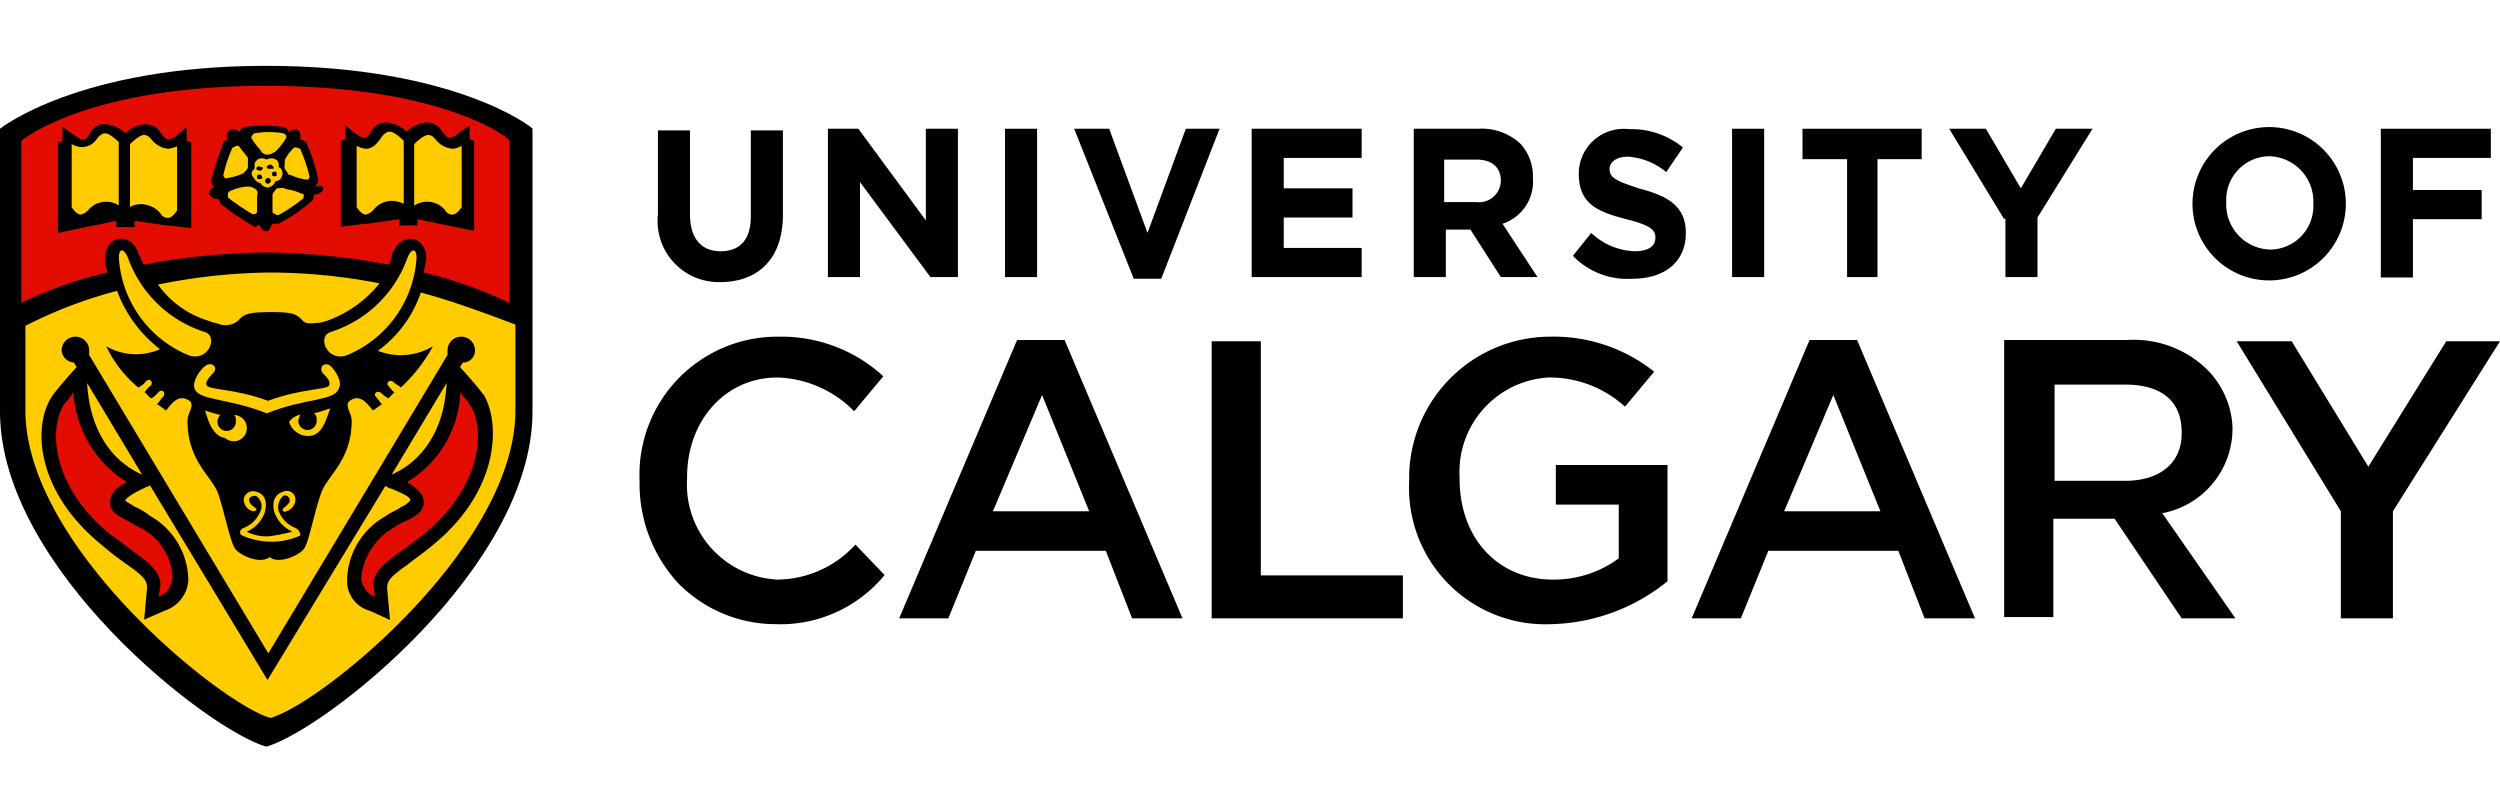
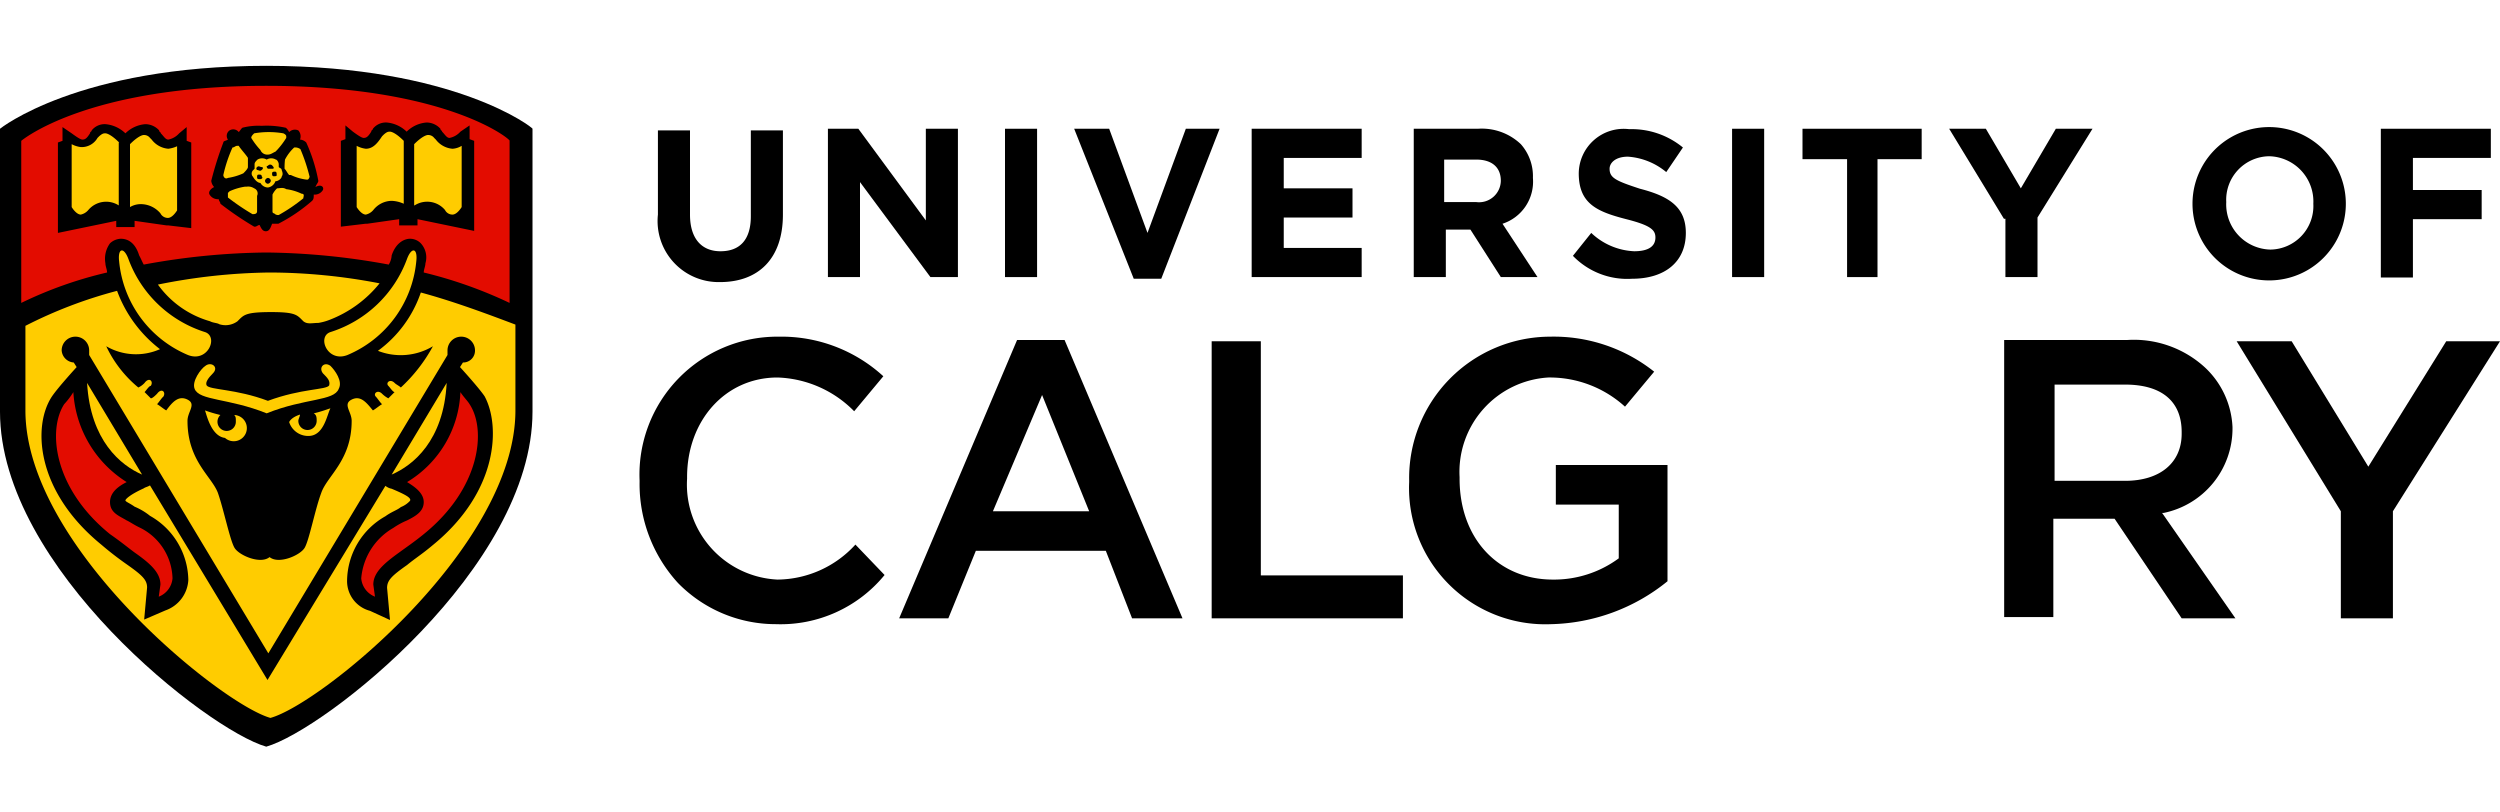
<svg xmlns="http://www.w3.org/2000/svg" width="120" height="39" viewBox="0 0 120 39">
  <defs>
    <clipPath id="clip-University_of_Calgary">
      <rect width="120" height="39" />
    </clipPath>
  </defs>
  <g id="University_of_Calgary" data-name="University of Calgary" clip-path="url(#clip-University_of_Calgary)">
    <g id="University_of_Calgary_Logo" transform="translate(-21 -236.14)">
      <path id="Path_805" data-name="Path 805" d="M33.78,239.3c-9.04,0-12.78,3.02-12.78,3.02V255.9c0,7.5,9.98,15.28,12.78,16.08,2.8-.8,12.78-8.6,12.78-16.08V242.32C46.64,242.32,42.88,239.3,33.78,239.3Z" transform="translate(0 0)" />
      <g id="Group_608" data-name="Group 608" transform="translate(22.22 242.46)">
        <path id="Path_806" data-name="Path 806" d="M85.3,346.6" transform="translate(-73.66 -328.3)" fill="#fc0" />
        <g id="Group_595" data-name="Group 595" transform="translate(8.093 11.161)">
          <g id="Group_594" data-name="Group 594" transform="translate(0.527 2.119)">
            <path id="Path_807" data-name="Path 807" d="M71.6,322.22c.08.08.08.14.08.3a.441.441,0,1,1-.74-.3,6.692,6.692,0,0,1-.74-.22c.08.22.3,1.24.96,1.32a.63.63,0,1,0,.44-1.1Z" transform="translate(-70.2 -321.9)" fill="#fc0" />
            <path id="Path_808" data-name="Path 808" d="M91.58,321.74c.14.08.14.22.14.36a.44.44,0,1,1-.88,0c0-.08.08-.22.08-.3-.44.14-.52.36-.52.36a.957.957,0,0,0,1.02.66c.66-.08.8-1.02.96-1.32C92.3,321.52,91.94,321.66,91.58,321.74Z" transform="translate(-86.36 -321.5)" fill="#fc0" />
          </g>
          <path id="Path_809" data-name="Path 809" d="M74.112,310.985c-.3-.22-.58.08-.36.36.22.22.36.36.3.58-.14.22-1.32.14-2.94.74-1.54-.58-2.8-.52-2.94-.74-.08-.14.08-.36.3-.58.3-.3-.08-.58-.36-.36-.22.14-.66.74-.52,1.1.22.58,1.62.44,3.46,1.18h0c1.84-.74,3.24-.58,3.46-1.18C74.712,311.725,74.332,311.2,74.112,310.985Z" transform="translate(-67.565 -310.906)" fill="#fc0" />
        </g>
-         <path id="Path_810" data-name="Path 810" d="M81.273,343.127a1.408,1.408,0,0,1-.8-.8.715.715,0,0,1,.22-.74c.14-.08.36.08.3.3a1.415,1.415,0,0,1-.3.3c-.08.08,0,.22.14.14a.6.6,0,0,0,.44-.58.409.409,0,0,0-.58-.36c-.3.08-.58.36-.44.96a1.621,1.621,0,0,0,.88.96,9.52,9.52,0,0,1-1.1.22,2.109,2.109,0,0,1-1.1-.22,1.561,1.561,0,0,0,.88-.96c.14-.58-.08-.88-.44-.96a.447.447,0,0,0-.58.36.588.588,0,0,0,.44.58c.14,0,.22-.08.14-.14-.08-.08-.22-.14-.3-.3-.08-.22.08-.3.3-.3a.578.578,0,0,1,.22.74,1.423,1.423,0,0,1-.8.8c-.22.08-.22.3-.08.36a3.4,3.4,0,0,0,1.4.3h0a3.276,3.276,0,0,0,1.4-.3A.414.414,0,0,0,81.273,343.127Z" transform="translate(-68.313 -324.107)" fill="#fc0" />
        <g id="Group_601" data-name="Group 601" transform="translate(9.5 0.02)">
          <g id="Group_596" data-name="Group 596" transform="translate(1.34)">
            <path id="Path_811" data-name="Path 811" d="M82.1,256.28c.14,0,.22-.08.36-.14h0l.08-.08a3.7,3.7,0,0,0,.44-.58v-.08c0-.08-.14-.14-.14-.14a4.112,4.112,0,0,0-1.4,0h0c-.08.08-.14.14-.14.22a3.645,3.645,0,0,0,.44.58A.35.35,0,0,0,82.1,256.28Z" transform="translate(-81.3 -255.2)" fill="#fc0" />
          </g>
          <g id="Group_597" data-name="Group 597" transform="translate(0 0.66)">
            <path id="Path_812" data-name="Path 812" d="M75.78,259.52v-.36h0v-.08c-.08-.14-.36-.44-.44-.58h-.08c-.08,0-.14.08-.22.08a6.818,6.818,0,0,0-.44,1.32h0c0,.08.08.22.22.14a2.806,2.806,0,0,0,.74-.22C75.64,259.74,75.78,259.6,75.78,259.52Z" transform="translate(-74.6 -258.5)" fill="#fc0" />
          </g>
          <g id="Group_598" data-name="Group 598" transform="translate(0.22 2.62)">
            <path id="Path_813" data-name="Path 813" d="M76.96,268.38a.511.511,0,0,0-.36-.08h-.08a2.807,2.807,0,0,0-.74.22l-.08.08v.22a11.025,11.025,0,0,0,1.18.8h0c.08,0,.22,0,.22-.14v-.74A.262.262,0,0,0,76.96,268.38Z" transform="translate(-75.7 -268.3)" fill="#fc0" />
          </g>
          <g id="Group_599" data-name="Group 599" transform="translate(2.36 2.682)">
            <path id="Path_814" data-name="Path 814" d="M86.62,268.629a.968.968,0,0,0-.22.3h0v.82a.078.078,0,0,0,.08.08.255.255,0,0,0,.22.08,8.143,8.143,0,0,0,1.18-.8h0c0-.08.08-.22-.08-.22a2.426,2.426,0,0,0-.74-.22C86.9,268.569,86.76,268.629,86.62,268.629Z" transform="translate(-86.4 -268.611)" fill="#fc0" />
          </g>
          <g id="Group_600" data-name="Group 600" transform="translate(2.94 0.74)">
            <path id="Path_815" data-name="Path 815" d="M89.3,259.92c.08.08.14.22.22.3h.08a2.427,2.427,0,0,0,.74.22h.08a.225.225,0,0,0,.08-.14,8.517,8.517,0,0,0-.44-1.32h0a.429.429,0,0,0-.3-.08,2.117,2.117,0,0,0-.44.58A3.1,3.1,0,0,0,89.3,259.92Z" transform="translate(-89.3 -258.9)" fill="#fc0" />
          </g>
        </g>
        <path id="Path_816" data-name="Path 816" d="M82.84,262.06c0-.08-.08-.08-.14-.14v-.14c0-.08-.08-.22-.14-.22a.43.43,0,0,0-.44,0,.433.433,0,0,0-.44,0c-.08.08-.14.14-.14.22V262l-.08.08a.217.217,0,0,0,0,.3c.08.14.22.3.36.3h0a.421.421,0,0,0,.36.22.452.452,0,0,0,.36-.3c.14,0,.3-.14.3-.22C82.9,262.28,82.9,262.22,82.84,262.06Zm-1.04.44c-.08,0-.14,0-.14-.08s0-.14.08-.14.14,0,.14.08C81.96,262.44,81.88,262.5,81.8,262.5Zm.08-.44c-.08.08-.14,0-.22,0a.087.087,0,0,1,0-.14c.08-.08.14,0,.22,0S81.96,262,81.88,262.06Zm.3.66a.15.15,0,0,1-.14-.14.17.17,0,0,1,.14-.14.15.15,0,0,1,.14.14A.17.17,0,0,1,82.18,262.72Zm0-.72c-.08-.08-.08-.14,0-.14a.131.131,0,0,1,.22,0c.08.08.08.14,0,.14Zm.28.36c-.08,0-.08-.08-.08-.14,0-.08.08-.08.14-.08.08,0,.08.08.08.14C82.62,262.36,82.54,262.36,82.46,262.36Z" transform="translate(-70.54 -260.22)" fill="#fc0" />
        <g id="Group_602" data-name="Group 602" transform="translate(2.22 0.08)">
          <path id="Path_817" data-name="Path 817" d="M40.48,255.94c-.36-.36-.58-.44-.66-.44s-.14,0-.3.14l-.08.08a.875.875,0,0,1-.8.44,1.253,1.253,0,0,1-.44-.14v3.02c.14.22.3.36.44.36a.658.658,0,0,0,.36-.22,1.119,1.119,0,0,1,1.46-.22v-3.02Z" transform="translate(-38.2 -255.5)" fill="#fc0" />
          <path id="Path_818" data-name="Path 818" d="M54.04,256.56a1.116,1.116,0,0,1-.8-.44l-.08-.08a.358.358,0,0,0-.3-.14c-.08,0-.3.08-.66.44v3.02a1.015,1.015,0,0,1,.58-.14,1.241,1.241,0,0,1,.88.44.4.4,0,0,0,.36.22c.14,0,.3-.14.44-.36v-3.08a1.456,1.456,0,0,1-.42.12" transform="translate(-49.4 -255.82)" fill="#fc0" />
        </g>
        <g id="Group_603" data-name="Group 603" transform="translate(15.9)">
          <path id="Path_819" data-name="Path 819" d="M120.42,259.28a1.116,1.116,0,0,1,1.46.22.4.4,0,0,0,.36.22c.14,0,.3-.14.44-.36v-2.94a.946.946,0,0,1-.44.14,1.116,1.116,0,0,1-.8-.44l-.08-.08a.358.358,0,0,0-.3-.14c-.08,0-.3.08-.66.44v2.94Z" transform="translate(-117.64 -255.74)" fill="#fc0" />
          <path id="Path_820" data-name="Path 820" d="M107.04,255.92a1.252,1.252,0,0,1-.44-.14v2.94c.14.22.3.36.44.36a.658.658,0,0,0,.36-.22,1.145,1.145,0,0,1,.88-.44,1.544,1.544,0,0,1,.58.14v-3.02c-.36-.36-.58-.44-.66-.44s-.14,0-.3.14l-.08.08c-.2.3-.42.6-.78.6" transform="translate(-106.6 -255.1)" fill="#fc0" />
        </g>
        <g id="Group_606" data-name="Group 606" transform="translate(4.487 5.702)">
          <g id="Group_604" data-name="Group 604">
            <path id="Path_821" data-name="Path 821" d="M53.667,287.528a5.767,5.767,0,0,1-3.68-3.52c-.22-.58-.52-.52-.44.14a5.431,5.431,0,0,0,3.3,4.48C53.807,289.008,54.327,287.748,53.667,287.528Z" transform="translate(-49.534 -283.61)" fill="#fc0" />
          </g>
          <g id="Group_605" data-name="Group 605" transform="translate(9.858)">
            <path id="Path_822" data-name="Path 822" d="M99.117,287.528a5.767,5.767,0,0,0,3.68-3.52c.22-.58.52-.52.44.14a5.431,5.431,0,0,1-3.3,4.48C98.977,289.008,98.457,287.748,99.117,287.528Z" transform="translate(-98.822 -283.61)" fill="#fc0" />
          </g>
        </g>
        <path id="Path_823" data-name="Path 823" d="M66.6,291.32a2.565,2.565,0,0,0,.52-.14,5.716,5.716,0,0,0,2.42-1.76,28.052,28.052,0,0,0-5.28-.52,28.481,28.481,0,0,0-5.36.58,4.641,4.641,0,0,0,2.5,1.76c.14.08.36.08.44.14a.97.97,0,0,0,.88-.14c.3-.3.36-.44,1.62-.44,1.18,0,1.24.14,1.54.44C66.08,291.4,66.3,291.32,66.6,291.32Z" transform="translate(-52.54 -282.14)" fill="#fc0" />
        <g id="Group_607" data-name="Group 607" transform="translate(0 7.64)">
          <path id="Path_824" data-name="Path 824" d="M117.64,315.4,115,319.8C116.02,319.36,117.5,318.18,117.64,315.4Z" transform="translate(-97.42 -310.98)" fill="#fc0" />
          <path id="Path_825" data-name="Path 825" d="M44.54,319.8l-2.64-4.4C42.06,318.18,43.52,319.36,44.54,319.8Z" transform="translate(-38.94 -310.98)" fill="#fc0" />
          <path id="Path_826" data-name="Path 826" d="M46.08,293.38a5.77,5.77,0,0,1-2.06,2.8,3,3,0,0,0,2.64-.22,7.7,7.7,0,0,1-1.54,1.98c-.08-.08-.22-.14-.3-.22-.22-.22-.44,0-.3.14.08.08.22.3.3.3l-.3.3a1.3,1.3,0,0,1-.3-.22c-.22-.22-.44,0-.3.14.08.08.22.3.3.36-.14.08-.3.22-.44.3-.3-.36-.58-.74-1.02-.52s0,.58,0,1.02c0,1.9-1.18,2.64-1.46,3.46-.3.8-.58,2.28-.8,2.64s-1.24.8-1.68.44c-.44.36-1.46-.08-1.68-.44s-.52-1.84-.8-2.64c-.3-.8-1.46-1.54-1.46-3.46,0-.44.44-.8,0-1.02s-.74.14-1.02.52c-.14-.08-.3-.22-.44-.3.08-.08.22-.3.3-.36.14-.22-.08-.44-.3-.14-.08.08-.22.22-.3.22l-.3-.3c.08-.08.22-.3.3-.3.14-.22-.08-.44-.3-.14a.968.968,0,0,1-.3.22,5.73,5.73,0,0,1-1.54-1.98,2.842,2.842,0,0,0,2.58.14,6.237,6.237,0,0,1-2.06-2.8,21.7,21.7,0,0,0-4.4,1.68v4.06c0,6.54,9.4,14.1,11.76,14.76,2.42-.66,11.76-8.22,11.76-14.76v-4.12C49.24,294.4,47.7,293.82,46.08,293.38Zm.58,12.12c-.52.44-.88.66-1.24.96-.74.52-.96.74-.96,1.1l.14,1.54-.96-.44a1.476,1.476,0,0,1-1.1-1.46,3.6,3.6,0,0,1,1.84-3.08c.3-.22.58-.3.74-.44a1.183,1.183,0,0,0,.44-.3c.08-.14-.22-.3-.88-.58a.68.68,0,0,1-.3-.14l-5.66,9.32-5.64-9.34c-.14.08-.22.08-.3.14-.66.3-.88.52-.88.58s.22.14.44.3a3.08,3.08,0,0,1,.74.44,3.6,3.6,0,0,1,1.84,3.08,1.644,1.644,0,0,1-1.1,1.46l-1.02.44.14-1.54c0-.36-.22-.58-.96-1.1a15.624,15.624,0,0,1-1.24-.96c-3.16-2.58-3.3-5.72-2.36-7.12.3-.44,1.18-1.4,1.18-1.4l-.14-.22a.624.624,0,0,1-.58-.58.66.66,0,1,1,1.32,0v.22h0l8.6,14.32,8.6-14.32h0v-.22a.66.66,0,1,1,1.32,0,.568.568,0,0,1-.58.58l-.14.22s.88.96,1.18,1.4C49.9,299.76,49.82,302.92,46.66,305.5Z" transform="translate(-27.1 -293.3)" fill="#fc0" />
        </g>
      </g>
      <g id="Group_611" data-name="Group 611" transform="translate(22.02 240.26)">
        <path id="Path_827" data-name="Path 827" d="M37.86,244.1c-8.66,0-11.76,2.64-11.76,2.64v7.78a19.462,19.462,0,0,1,4.12-1.46c0-.14-.08-.3-.08-.44a1.258,1.258,0,0,1,.22-.96.8.8,0,0,1,.52-.22c.22,0,.66.08.88.8.08.14.14.3.22.44a33.824,33.824,0,0,1,5.88-.58,33.824,33.824,0,0,1,5.88.58.945.945,0,0,0,.14-.44c.22-.66.66-.8.88-.8a.726.726,0,0,1,.52.22,1,1,0,0,1,.22.96c0,.14-.08.3-.08.44a21.2,21.2,0,0,1,4.12,1.46v-7.78C49.68,246.74,46.6,244.1,37.86,244.1Zm-3.52,6.84-1.18-.14h-.08l-1.54-.22v.3h-.88v-.3l-2.8.58v-4.34l.22-.08v-.66l.44.3c.3.22.44.3.52.3.14,0,.22-.08.36-.3,0-.08.08-.08.08-.14a.794.794,0,0,1,.66-.3,1.569,1.569,0,0,1,.96.44,1.524,1.524,0,0,1,.96-.44.905.905,0,0,1,.66.3c0,.08.08.08.08.14.14.14.22.3.36.3a.94.94,0,0,0,.52-.3l.36-.3v.66l.22.08v4.12Zm6.24-1.84a.461.461,0,0,1-.44.22c0,.14,0,.22-.08.3a7.981,7.981,0,0,1-1.62,1.1h-.3c-.08.22-.14.36-.3.36s-.22-.14-.3-.3c-.08,0-.14.08-.22.08h-.04a15.346,15.346,0,0,1-1.62-1.1c0-.08-.08-.14-.08-.22a.461.461,0,0,1-.44-.22c-.08-.14.08-.3.22-.36a.515.515,0,0,1-.14-.3,16.5,16.5,0,0,1,.58-1.84c0-.08.14-.08.22-.14a.316.316,0,0,1,.08-.44.332.332,0,0,1,.44.08c.08-.08.14-.22.22-.22a3,3,0,0,1,.88-.08,4.165,4.165,0,0,1,1.1.08c.08,0,.14.08.22.22a.386.386,0,0,1,.44-.08.428.428,0,0,1,.08.44.471.471,0,0,1,.3.14,7.9,7.9,0,0,1,.58,1.84c0,.08-.08.14-.14.3C40.5,248.8,40.64,248.96,40.58,249.1Zm7.34,1.98-2.8-.58v.3h-.88v-.3l-1.54.22h-.08l-1.18.14v-4.12l.22-.08V246l.36.3c.3.22.44.3.52.3.14,0,.22-.08.36-.3,0-.08.08-.08.08-.14a.794.794,0,0,1,.66-.3,1.569,1.569,0,0,1,.96.44,1.524,1.524,0,0,1,.96-.44.905.905,0,0,1,.66.3c0,.08.08.08.08.14.14.14.22.3.36.3a.94.94,0,0,0,.52-.3l.44-.3v.66l.22.08v4.34Z" transform="translate(-26.1 -244.1)" fill="#e30c00" />
        <g id="Group_609" data-name="Group 609" transform="translate(16.316 14.7)">
          <path id="Path_828" data-name="Path 828" d="M109.885,321.92c.36.22.8.52.8.96s-.36.66-.8.88a3.586,3.586,0,0,0-.66.36,3.087,3.087,0,0,0-1.54,2.42,1.038,1.038,0,0,0,.66.88l-.08-.58c0-.58.52-1.02,1.24-1.54.3-.22.74-.52,1.18-.88,2.72-2.2,3.02-5,2.2-6.24-.08-.14-.3-.36-.44-.58A5.278,5.278,0,0,1,109.885,321.92Z" transform="translate(-107.682 -317.6)" fill="#e30c00" />
        </g>
        <g id="Group_610" data-name="Group 610" transform="translate(1.668 14.7)">
          <path id="Path_829" data-name="Path 829" d="M35.272,317.6a3.646,3.646,0,0,1-.44.58c-.8,1.24-.52,4.04,2.2,6.24.52.36.88.66,1.18.88.74.52,1.24.96,1.24,1.54l-.08.58a1.038,1.038,0,0,0,.66-.88,2.792,2.792,0,0,0-1.54-2.42c-.3-.14-.52-.3-.66-.36-.36-.22-.8-.36-.8-.88,0-.44.36-.74.8-.96A5.47,5.47,0,0,1,35.272,317.6Z" transform="translate(-34.439 -317.6)" fill="#e30c00" />
        </g>
      </g>
      <g id="Group_620" data-name="Group 620" transform="translate(51.7 242.24)">
        <path id="Path_830" data-name="Path 830" d="M178.9,258.84V254.8h1.54v4.04c0,1.18.58,1.76,1.46,1.76.96,0,1.46-.58,1.46-1.68V254.8h1.54v4.04c0,2.12-1.18,3.24-3.02,3.24A2.931,2.931,0,0,1,178.9,258.84Z" transform="translate(-178.02 -254.64)" />
        <path id="Path_831" data-name="Path 831" d="M219.76,254.4h1.4l3.24,4.4v-4.4h1.54v7.12h-1.32l-3.38-4.56v4.56H219.7V254.4Z" transform="translate(-210.66 -254.32)" />
        <path id="Path_832" data-name="Path 832" d="M262.2,254.4h1.54v7.12H262.2Z" transform="translate(-244.66 -254.32)" />
        <path id="Path_833" data-name="Path 833" d="M278.8,254.4h1.68l1.84,5,1.84-5h1.62l-2.8,7.2h-1.32Z" transform="translate(-257.94 -254.32)" />
        <path id="Path_834" data-name="Path 834" d="M321.46,254.4h5.22v1.4h-3.74v1.46h3.3v1.4h-3.3v1.46h3.74v1.4H321.4V254.4Z" transform="translate(-292.02 -254.32)" />
        <path id="Path_835" data-name="Path 835" d="M359.9,254.4h3.16a2.721,2.721,0,0,1,2.06.74,2.315,2.315,0,0,1,.58,1.62h0a2.126,2.126,0,0,1-1.46,2.2l1.68,2.56h-1.76l-1.46-2.28h-1.18v2.28h-1.54V254.4Zm3.08,3.52a1.047,1.047,0,0,0,1.18-1.02h0c0-.66-.44-1.02-1.18-1.02h-1.54v2.04Z" transform="translate(-322.82 -254.32)" />
        <path id="Path_836" data-name="Path 836" d="M398.5,260.58l.88-1.1a3.192,3.192,0,0,0,2.06.88c.66,0,1.02-.22,1.02-.66h0c0-.36-.22-.58-1.4-.88-1.4-.36-2.28-.74-2.28-2.2h0a2.158,2.158,0,0,1,2.42-2.12,3.879,3.879,0,0,1,2.58.88l-.8,1.18a3.223,3.223,0,0,0-1.84-.74c-.6,0-.88.3-.88.58h0c0,.44.3.58,1.46.96,1.4.36,2.2.88,2.2,2.12h0c0,1.4-1.02,2.2-2.58,2.2A3.627,3.627,0,0,1,398.5,260.58Z" transform="translate(-353.7 -254.4)" />
        <path id="Path_837" data-name="Path 837" d="M436.7,254.4h1.54v7.12H436.7Z" transform="translate(-384.26 -254.32)" />
        <path id="Path_838" data-name="Path 838" d="M455.72,255.86H453.6V254.4h5.72v1.46H457.2v5.66h-1.46v-5.66Z" transform="translate(-397.78 -254.32)" />
        <path id="Path_839" data-name="Path 839" d="M491.44,258.74l-2.64-4.34h1.76l1.68,2.86,1.68-2.86h1.76l-2.64,4.26v2.86H491.5v-2.8h-.06Z" transform="translate(-425.94 -254.32)" />
        <path id="Path_840" data-name="Path 840" d="M547.2,257.68h0a3.68,3.68,0,1,1,7.36,0h0a3.68,3.68,0,1,1-7.36,0Zm5.8,0h0a2.172,2.172,0,0,0-2.12-2.28,2.09,2.09,0,0,0-2.06,2.2h0a2.172,2.172,0,0,0,2.12,2.28A2.091,2.091,0,0,0,553,257.68Z" transform="translate(-472.66 -254)" />
        <path id="Path_841" data-name="Path 841" d="M592.4,254.4h5.28v1.4h-3.74v1.54h3.3v1.4h-3.3v2.8H592.4Z" transform="translate(-508.82 -254.32)" />
        <g id="Group_619" data-name="Group 619" transform="translate(0 10.06)">
          <g id="Group_612" data-name="Group 612">
            <path id="Path_842" data-name="Path 842" d="M181.18,304.3a6.621,6.621,0,0,0-6.68,6.9v.08a7.034,7.034,0,0,0,1.84,4.84,6.56,6.56,0,0,0,4.7,1.98,6.451,6.451,0,0,0,5.22-2.36l-1.4-1.46a5.114,5.114,0,0,1-3.74,1.68,4.566,4.566,0,0,1-4.34-4.84v-.08c0-2.72,1.84-4.78,4.34-4.78a5.4,5.4,0,0,1,3.68,1.62l1.4-1.68A7.243,7.243,0,0,0,181.18,304.3Z" transform="translate(-174.5 -304.3)" />
          </g>
          <g id="Group_613" data-name="Group 613" transform="translate(12.46 0.16)">
            <path id="Path_843" data-name="Path 843" d="M247.98,318.46h2.42l-5.66-13.36h-2.28l-5.66,13.36h2.36l1.32-3.24h6.24Zm-2.06-5.14H241.3l2.36-5.58Z" transform="translate(-236.8 -305.1)" />
          </g>
          <g id="Group_614" data-name="Group 614" transform="translate(50.5 0.16)">
-             <path id="Path_844" data-name="Path 844" d="M438.18,318.46h2.42l-5.66-13.36h-2.28L427,318.46h2.36l1.32-3.24h6.24Zm-2.12-5.14h-4.62l2.36-5.58Z" transform="translate(-427 -305.1)" />
-           </g>
+             </g>
          <g id="Group_615" data-name="Group 615" transform="translate(27.46 0.22)">
            <path id="Path_845" data-name="Path 845" d="M311.8,318.7h9.18v-2.06h-6.82V305.4H311.8Z" transform="translate(-311.8 -305.4)" />
          </g>
          <g id="Group_616" data-name="Group 616" transform="translate(36.94)">
            <path id="Path_846" data-name="Path 846" d="M365.96,304.3a6.783,6.783,0,0,0-6.76,6.9v.08a6.542,6.542,0,0,0,6.82,6.82,9.172,9.172,0,0,0,5.58-2.06v-5.58h-5.36v1.9h3.02v2.58h0a5.236,5.236,0,0,1-3.16,1.02c-2.64,0-4.48-1.98-4.48-4.84v-.08a4.538,4.538,0,0,1,4.26-4.78,5.369,5.369,0,0,1,3.68,1.4l1.4-1.68A7.751,7.751,0,0,0,365.96,304.3Z" transform="translate(-359.2 -304.3)" />
          </g>
          <g id="Group_617" data-name="Group 617" transform="translate(65.5 0.16)">
            <path id="Path_847" data-name="Path 847" d="M510.52,318.46h2.58l-3.52-5.06h.08a4.135,4.135,0,0,0,3.3-4.04v-.08a4.174,4.174,0,0,0-1.32-2.86,5.048,5.048,0,0,0-3.74-1.32H502v13.3h2.36v-4.72h2.94Zm-2.72-6.6h-3.38v-4.62h3.38c1.76,0,2.72.8,2.72,2.28v.08C510.52,310.98,509.5,311.86,507.8,311.86Z" transform="translate(-502 -305.1)" />
          </g>
          <g id="Group_618" data-name="Group 618" transform="translate(76.66 0.22)">
            <path id="Path_848" data-name="Path 848" d="M562.8,318.7h2.5v-5.14l5.14-8.16h-2.58l-3.74,6.02-3.68-6.02H557.8l5,8.16v5.14Z" transform="translate(-557.8 -305.4)" />
          </g>
        </g>
      </g>
    </g>
  </g>
</svg>